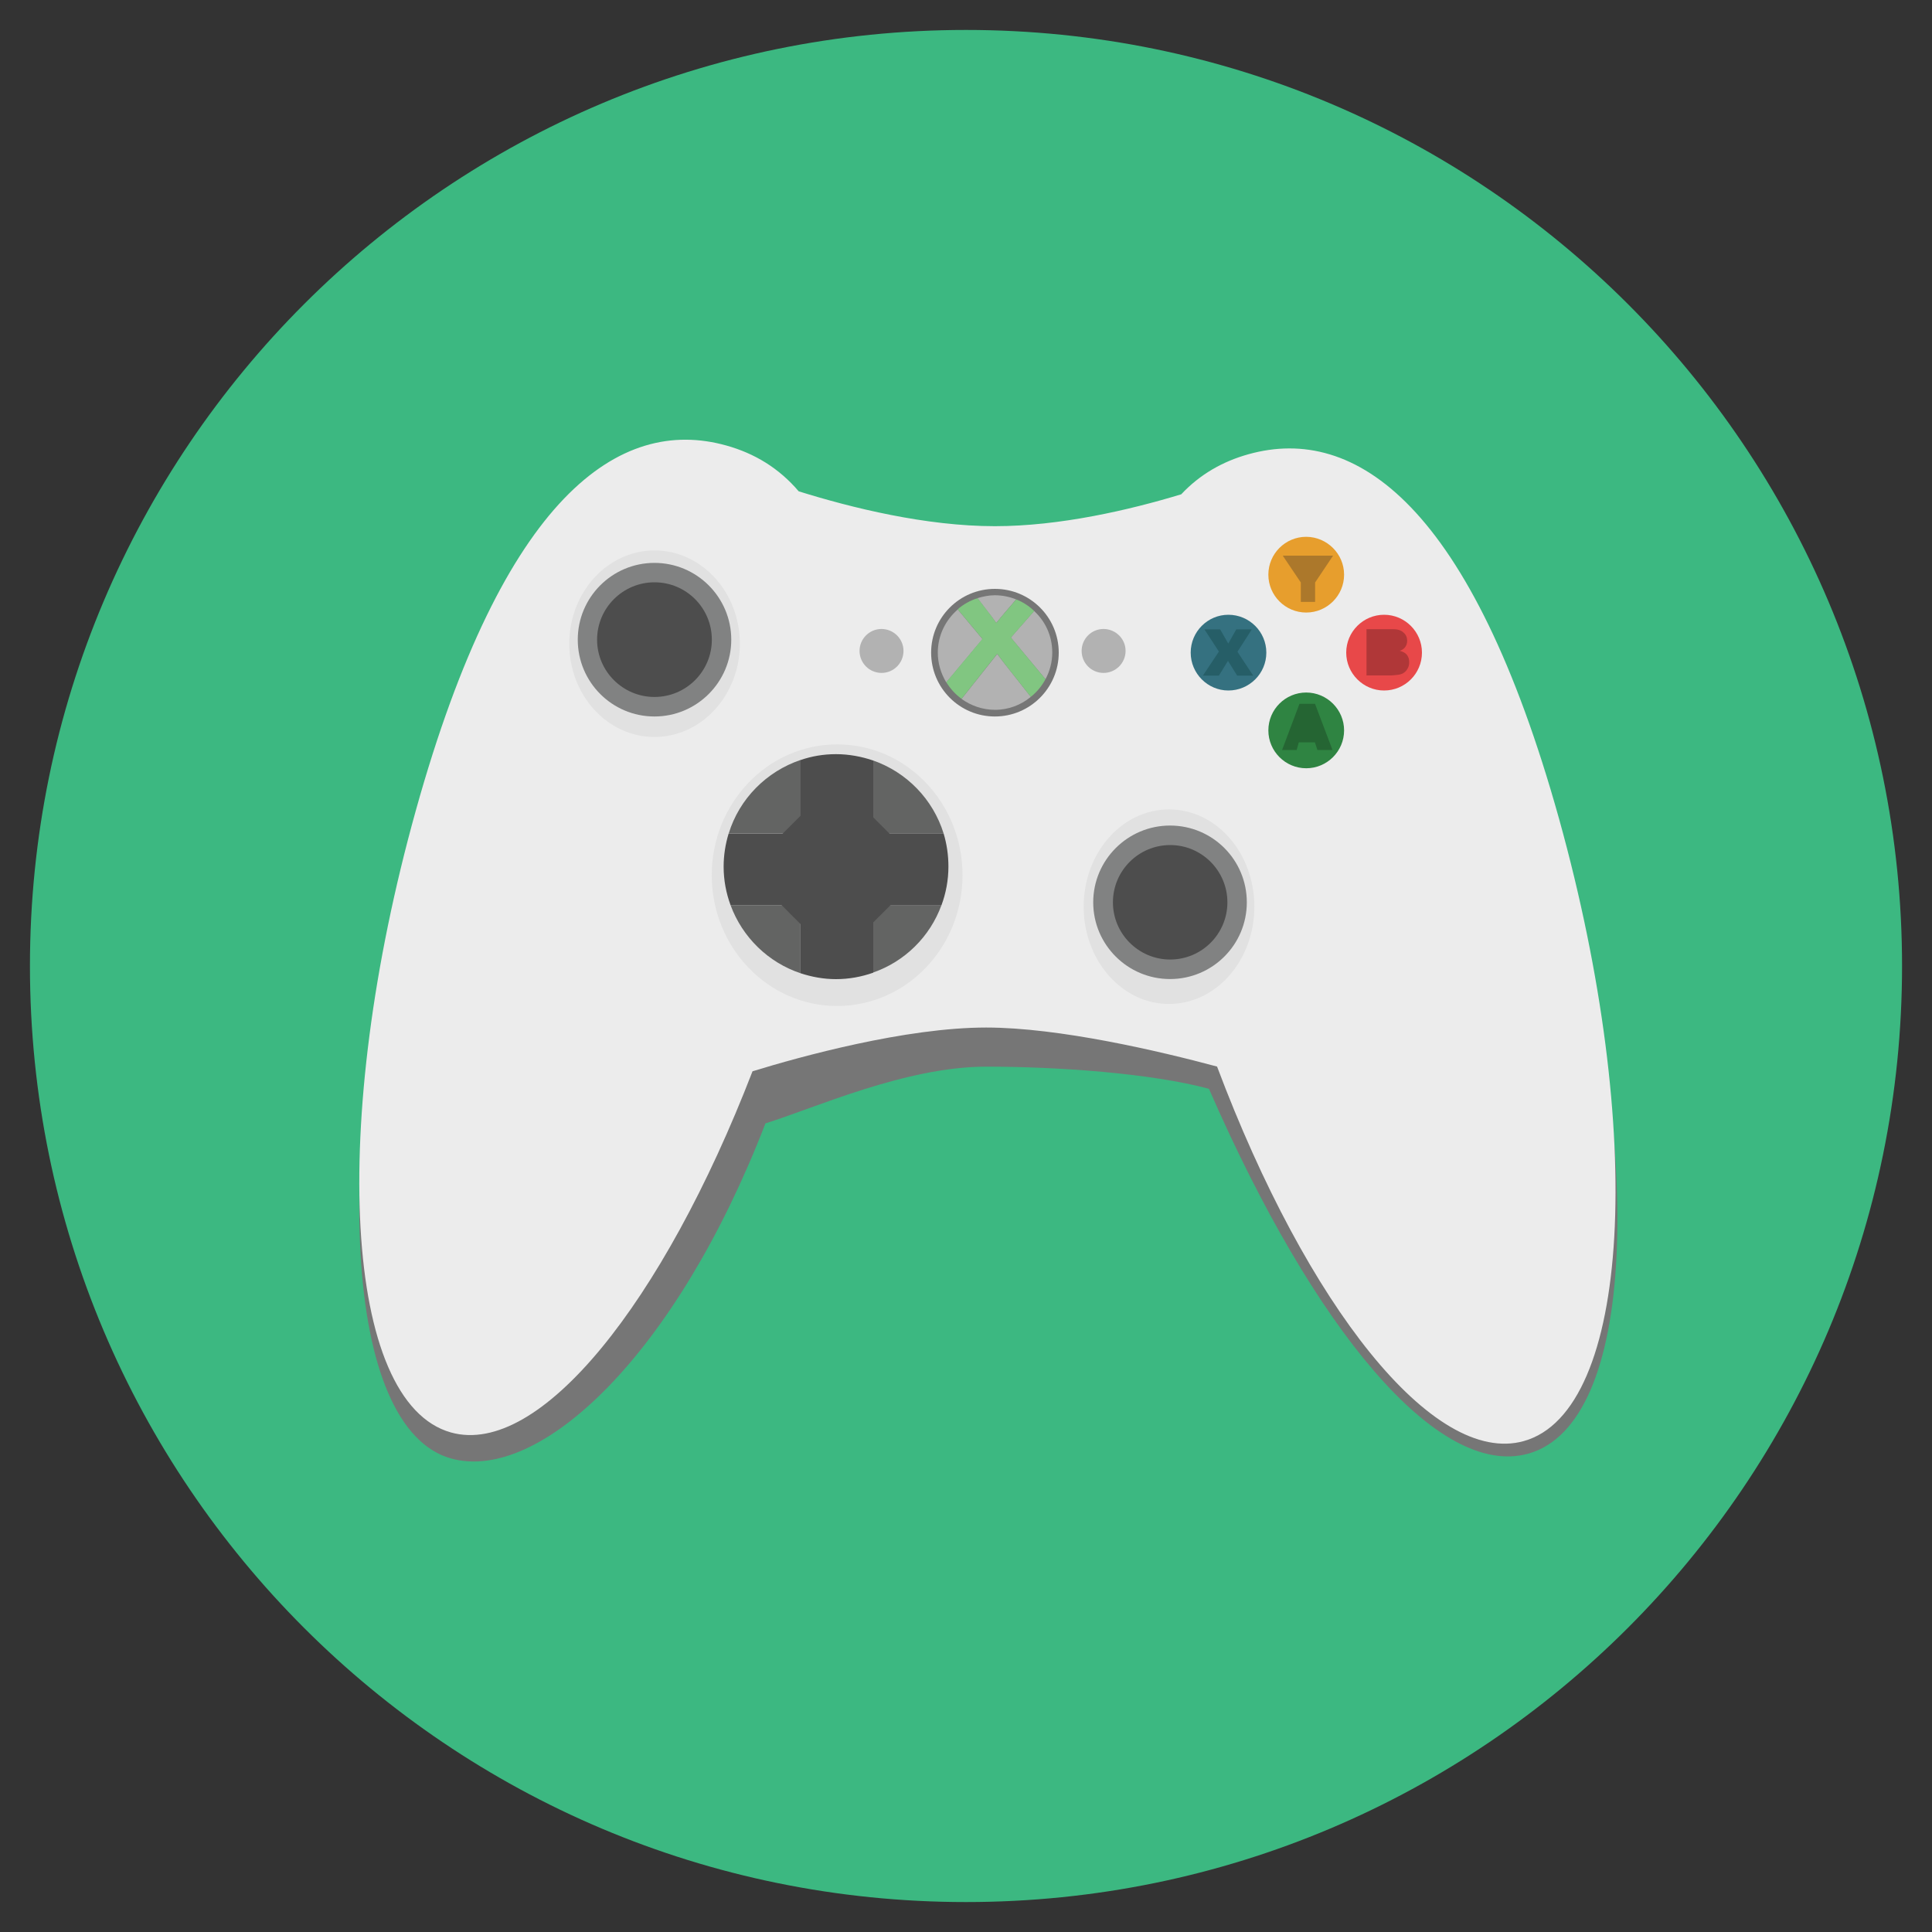
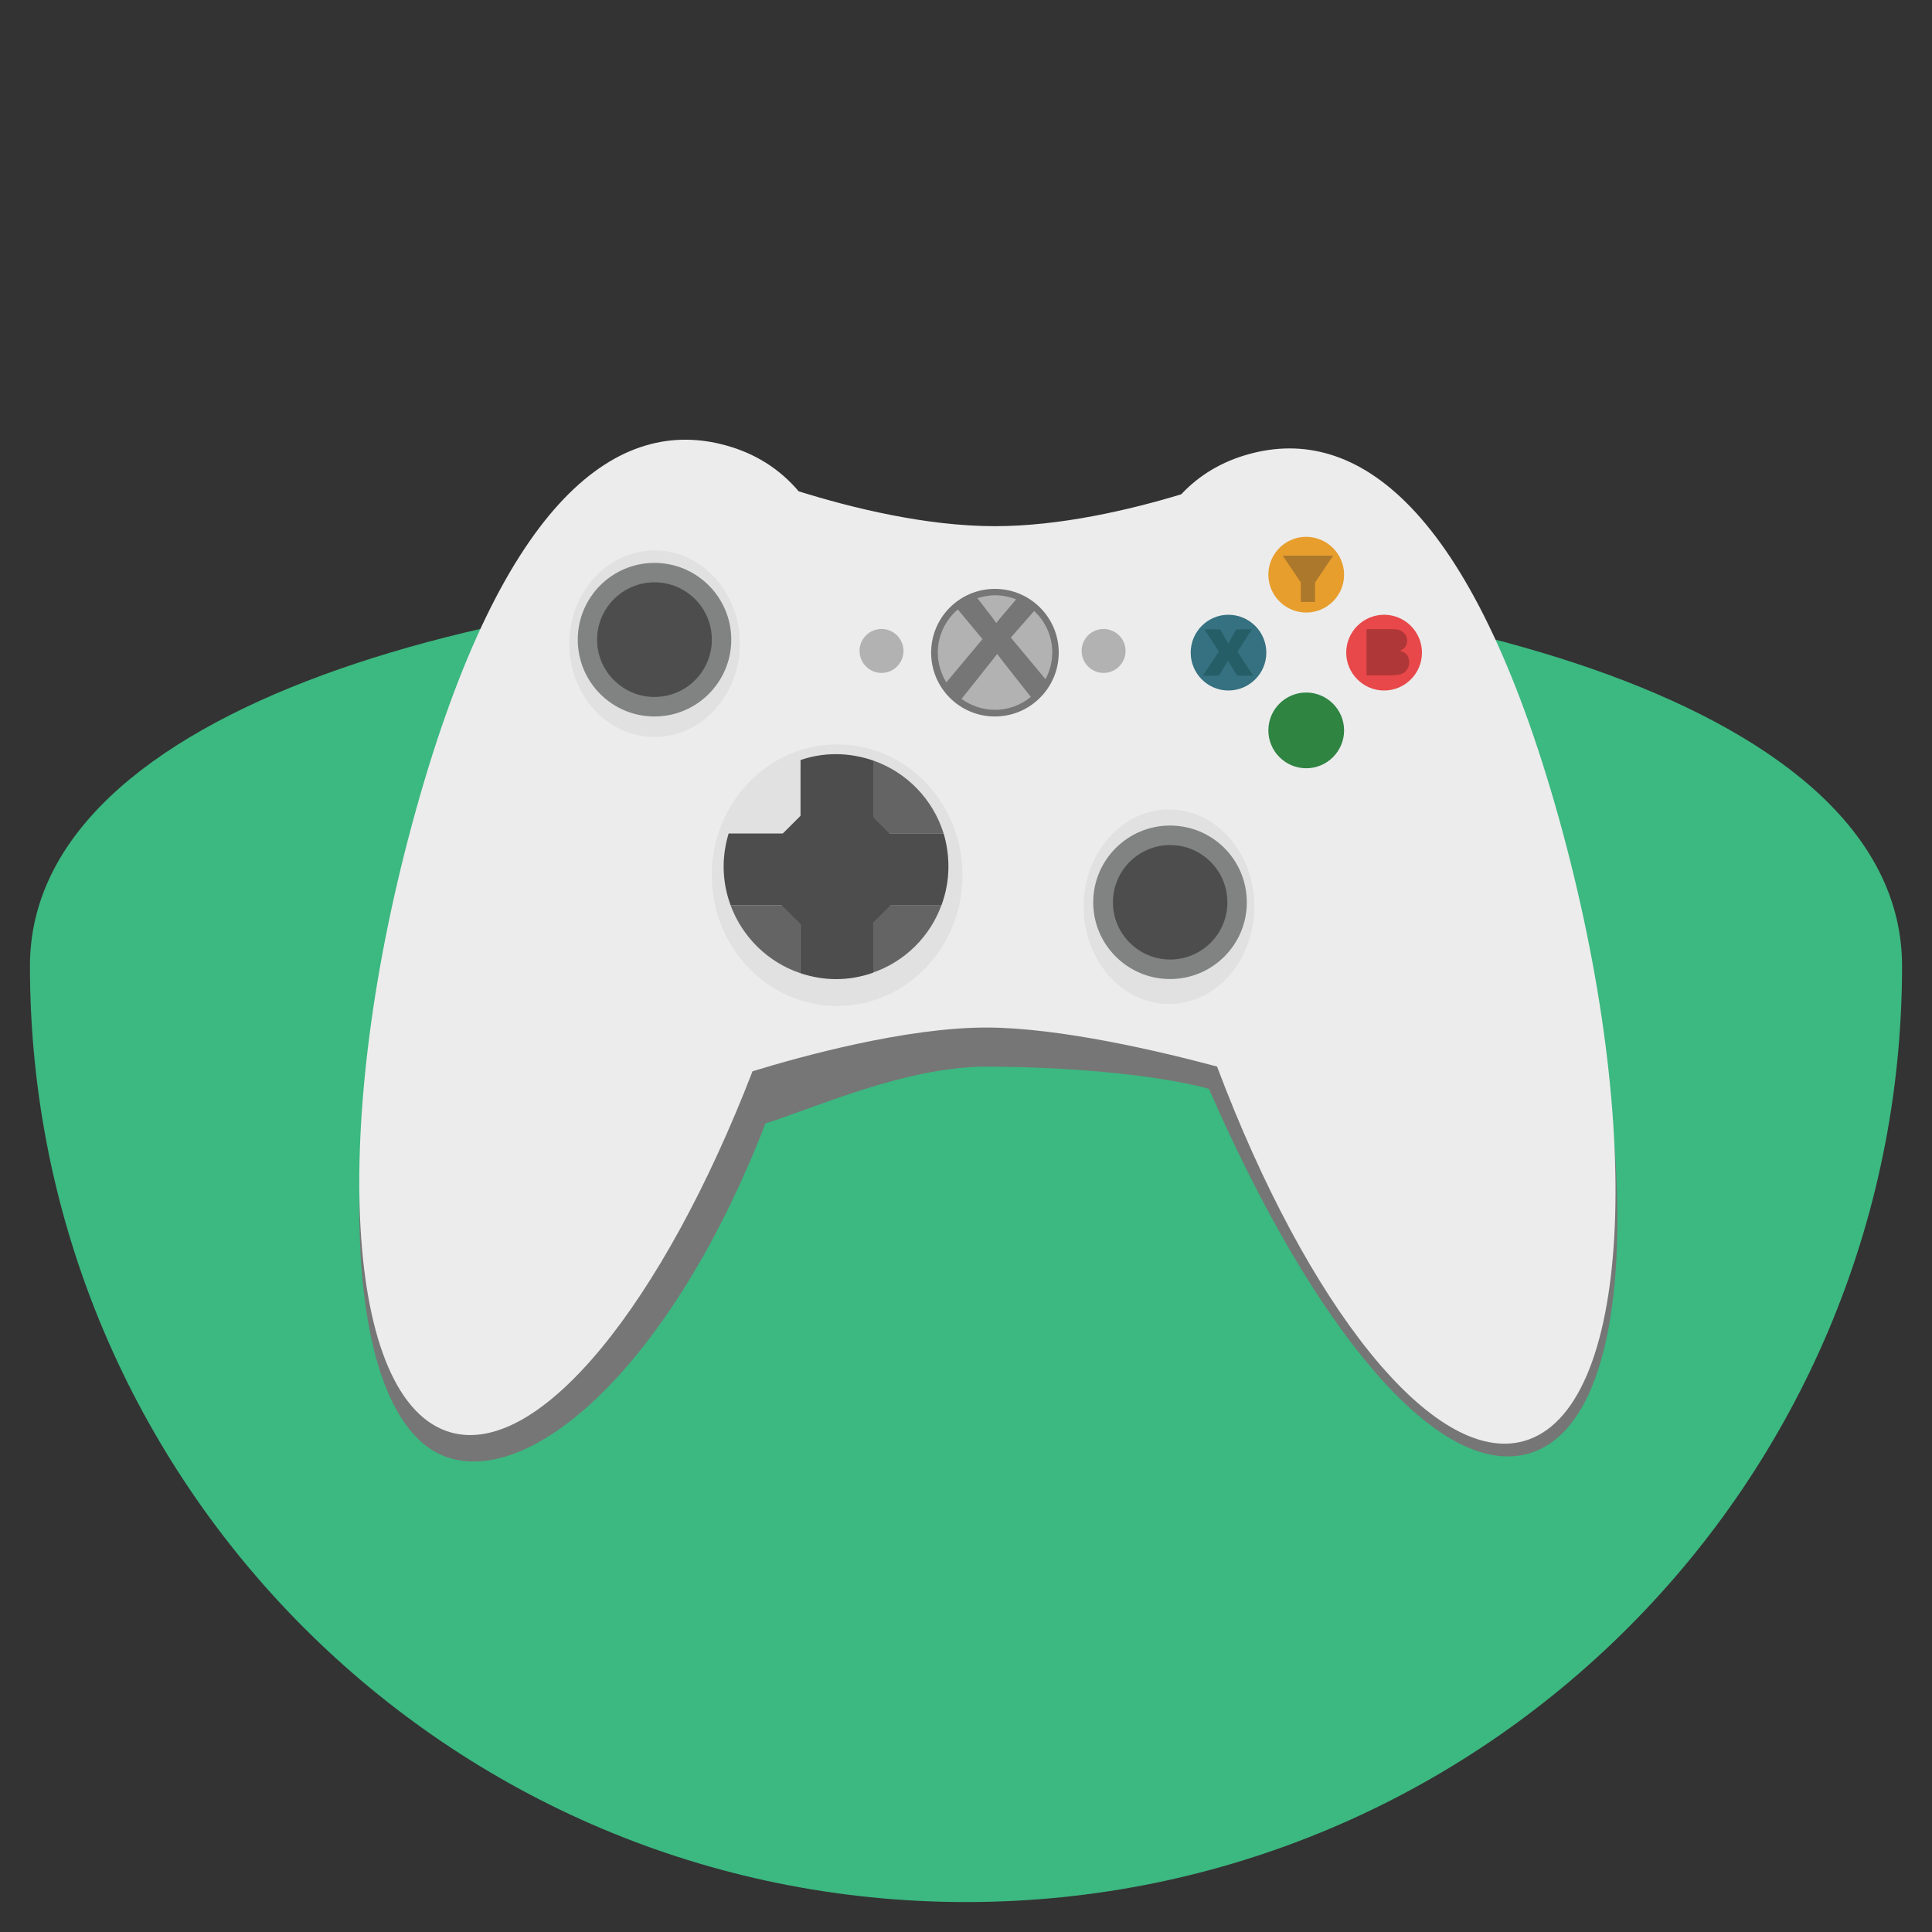
<svg xmlns="http://www.w3.org/2000/svg" version="1.1" id="Layer_1" x="0px" y="0px" width="20px" height="20px" viewBox="0 0 20 20" enable-background="new 0 0 20 20" xml:space="preserve">
  <rect x="0" y="0" width="20" height="20" fill="#333333" stroke="none" />
  <g>
-     <path fill="#3CB881" d="M19.69,10c0,5.351-4.338,9.69-9.69,9.69S0.31,15.353,0.31,10c0-5.352,4.338-9.69,9.69-9.69   S19.69,4.647,19.69,10z" />
+     <path fill="#3CB881" d="M19.69,10c0,5.351-4.338,9.69-9.69,9.69S0.31,15.353,0.31,10S19.69,4.647,19.69,10z" />
    <path fill="#767676" d="M16.139,8.743c-0.907-3.25-2.106-4.082-3.214-3.773c-0.267,0.074-0.504,0.21-0.697,0.416   c-0.538,0.162-1.257,0.33-1.929,0.33c-0.715,0-1.483-0.191-2.031-0.361C8.065,5.115,7.811,4.963,7.519,4.881   C6.411,4.572,5.212,5.404,4.306,8.654c-0.907,3.251-0.744,6.135,0.363,6.444c0.917,0.256,2.328-1.069,3.255-3.469   c0.494-0.152,1.447-0.587,2.285-0.587c0.755,0,1.708,0.069,2.306,0.229c1.09,2.501,2.372,4.038,3.306,3.777   c1.107-0.31,1.223-3.054,0.317-6.304L16.139,8.743z" />
    <path fill="#ECECEC" d="M16.139,8.475c-0.907-3.25-2.106-4.082-3.214-3.773c-0.267,0.074-0.504,0.209-0.697,0.415   c-0.538,0.163-1.257,0.33-1.929,0.33c-0.715,0-1.483-0.19-2.031-0.361C8.065,4.847,7.811,4.693,7.519,4.612   c-1.107-0.31-2.307,0.523-3.213,3.773c-0.907,3.25-0.744,6.135,0.363,6.444c0.917,0.255,2.193-1.338,3.121-3.739   c0.494-0.152,1.583-0.453,2.419-0.453c0.755,0,1.794,0.244,2.39,0.404c0.932,2.479,2.241,4.138,3.175,3.877   C16.882,14.61,17.043,11.726,16.139,8.475L16.139,8.475z" />
    <path fill="#E1E1E1" d="M7.659,6.664c0,0.532-0.396,0.965-0.884,0.965S5.893,7.196,5.893,6.664c0-0.533,0.396-0.966,0.883-0.966   S7.659,6.131,7.659,6.664z" />
    <path fill="#818282" d="M7.57,6.622c0,0.438-0.356,0.795-0.795,0.795S5.981,7.061,5.981,6.622s0.355-0.795,0.794-0.795   S7.57,6.184,7.57,6.622z" />
    <path fill="#4D4D4D" d="M7.369,6.622c0,0.327-0.266,0.593-0.594,0.593c-0.327,0-0.594-0.266-0.594-0.593   c0-0.328,0.267-0.594,0.594-0.594C7.104,6.028,7.369,6.294,7.369,6.622z" />
    <path fill="#E1E1E1" d="M9.964,9.06c0,0.747-0.58,1.354-1.298,1.354c-0.717,0-1.298-0.606-1.298-1.354   c0-0.747,0.581-1.354,1.298-1.354C9.384,7.705,9.964,8.312,9.964,9.06z" />
    <path fill="#636463" d="M7.563,9.371c0.122,0.331,0.389,0.592,0.724,0.704V9.371H7.563z" />
    <path fill="#636463" d="M9.04,10.067C9.367,9.953,9.627,9.696,9.746,9.37H9.04V10.067z" />
-     <path fill="#636463" d="M8.288,7.867C7.934,7.986,7.653,8.27,7.544,8.627h0.744V7.867z" />
    <path fill="#636463" d="M9.768,8.627C9.658,8.274,9.387,7.995,9.04,7.873v0.754H9.768z" />
    <path fill="#4D4D4D" d="M9.768,8.627H9.04V7.873C8.919,7.832,8.789,7.807,8.654,7.807c-0.129,0-0.252,0.021-0.367,0.061v0.76H7.543   C7.51,8.736,7.491,8.852,7.491,8.971c0,0.142,0.026,0.275,0.072,0.4h0.724v0.704c0.116,0.038,0.238,0.061,0.367,0.061   c0.135,0,0.264-0.024,0.386-0.067V9.371h0.706c0.046-0.124,0.072-0.259,0.072-0.4C9.818,8.852,9.801,8.736,9.768,8.627z" />
    <path fill="#4D4D4D" d="M8.654,9.934L7.727,9.005l0.928-0.928l0.929,0.928L8.654,9.934z" />
    <path fill="#E1E1E1" d="M12.985,9.386c0,0.556-0.395,1.007-0.884,1.007c-0.487,0-0.883-0.451-0.883-1.007   c0-0.557,0.396-1.007,0.883-1.007C12.591,8.379,12.985,8.829,12.985,9.386z" />
    <path fill="#818282" d="M12.907,9.341c0,0.438-0.355,0.794-0.795,0.794c-0.438,0-0.795-0.355-0.795-0.794   c0-0.439,0.357-0.795,0.795-0.795C12.552,8.546,12.907,8.901,12.907,9.341z" />
    <path fill="#4D4D4D" d="M12.706,9.341c0,0.327-0.266,0.592-0.592,0.592c-0.327,0-0.593-0.266-0.593-0.592   c0-0.328,0.266-0.593,0.593-0.593C12.44,8.748,12.706,9.014,12.706,9.341z" />
    <path fill="#B2B2B2" d="M11.652,6.738c0,0.126-0.103,0.228-0.228,0.228c-0.126,0-0.227-0.102-0.227-0.228   c0-0.125,0.101-0.227,0.227-0.227C11.55,6.512,11.652,6.613,11.652,6.738z" />
    <path fill="#B2B2B2" d="M9.353,6.738c0,0.126-0.102,0.228-0.227,0.228C9,6.966,8.898,6.864,8.898,6.738   c0-0.125,0.102-0.227,0.228-0.227C9.251,6.512,9.353,6.613,9.353,6.738z" />
    <path fill="#767676" d="M10.96,6.756c0,0.364-0.296,0.661-0.661,0.661s-0.66-0.296-0.66-0.661c0-0.364,0.295-0.66,0.66-0.66   S10.96,6.391,10.96,6.756z" />
    <path fill="#B2B2B2" d="M9.915,6.309C9.789,6.418,9.708,6.576,9.708,6.756c0,0.112,0.033,0.218,0.088,0.308l0.375-0.448   L9.915,6.309z" />
    <path fill="#B2B2B2" d="M10.313,6.449c0.042-0.052,0.08-0.097,0.113-0.135l0.093-0.109c-0.068-0.027-0.142-0.043-0.221-0.043   c-0.062,0-0.122,0.013-0.18,0.03l0.09,0.117C10.251,6.363,10.285,6.409,10.313,6.449L10.313,6.449z" />
    <path fill="#B2B2B2" d="M10.823,7.031c0.044-0.083,0.07-0.176,0.07-0.276c0-0.171-0.071-0.323-0.188-0.43l-0.241,0.275   L10.823,7.031z" />
    <path fill="#B2B2B2" d="M10.323,6.77L9.954,7.235c0.097,0.07,0.217,0.113,0.347,0.113c0.141,0,0.269-0.051,0.37-0.134l-0.27-0.342   L10.323,6.77z" />
-     <path fill="#81C681" d="M10.823,7.031l-0.358-0.431l0.241-0.275c-0.053-0.051-0.115-0.092-0.186-0.12l-0.093,0.109   c-0.033,0.037-0.071,0.082-0.113,0.135c-0.027-0.039-0.062-0.086-0.104-0.14l-0.09-0.117c-0.076,0.024-0.146,0.063-0.206,0.115   l0.256,0.307L9.796,7.062c0.04,0.066,0.094,0.126,0.158,0.172l0.369-0.466l0.078,0.104l0.27,0.342   C10.733,7.164,10.784,7.103,10.823,7.031L10.823,7.031z" />
    <path fill="#357180" d="M13.109,6.756c0,0.217-0.177,0.392-0.393,0.392c-0.214,0-0.39-0.176-0.39-0.392   c0-0.217,0.176-0.392,0.39-0.392C12.933,6.364,13.109,6.54,13.109,6.756z" />
    <path fill="#265E67" d="M12.468,6.515h0.163l0.084,0.147l0.083-0.147h0.161L12.81,6.747l0.163,0.247h-0.166l-0.095-0.153   l-0.094,0.153h-0.166l0.166-0.249L12.468,6.515L12.468,6.515z" />
    <path fill="#E79E2D" d="M13.914,5.949c0,0.217-0.177,0.392-0.392,0.392c-0.216,0-0.392-0.176-0.392-0.392   c0-0.217,0.176-0.392,0.392-0.392C13.737,5.558,13.914,5.733,13.914,5.949z" />
    <path fill="#AC782B" d="M13.279,5.752h0.521L13.614,6.03v0.201h-0.148V6.03L13.279,5.752z" />
    <path fill="#E84849" d="M14.72,6.756c0,0.217-0.176,0.392-0.392,0.392c-0.215,0-0.392-0.176-0.392-0.392   c0-0.217,0.177-0.392,0.392-0.392C14.544,6.364,14.72,6.54,14.72,6.756z" />
    <path fill="#B03738" d="M14.146,6.513h0.276c0.048,0,0.082,0.012,0.107,0.035c0.026,0.022,0.038,0.051,0.038,0.085   c0,0.027-0.008,0.052-0.026,0.072c-0.012,0.015-0.028,0.024-0.051,0.032c0.034,0.009,0.059,0.022,0.075,0.043   c0.016,0.021,0.023,0.045,0.023,0.076c0,0.025-0.005,0.047-0.017,0.066c-0.011,0.021-0.027,0.036-0.047,0.048   c-0.013,0.007-0.031,0.013-0.056,0.016c-0.035,0.004-0.057,0.006-0.066,0.006h-0.256V6.514L14.146,6.513z" />
    <path fill="#2F8442" d="M13.914,7.561c0,0.217-0.177,0.392-0.392,0.392c-0.216,0-0.392-0.176-0.392-0.392   c0-0.217,0.176-0.392,0.392-0.392C13.737,7.169,13.914,7.345,13.914,7.561z" />
-     <path fill="#256533" d="M13.612,7.685h-0.167l-0.022,0.079h-0.151l0.18-0.478h0.161l0.181,0.478h-0.156L13.612,7.685L13.612,7.685z   " />
  </g>
</svg>